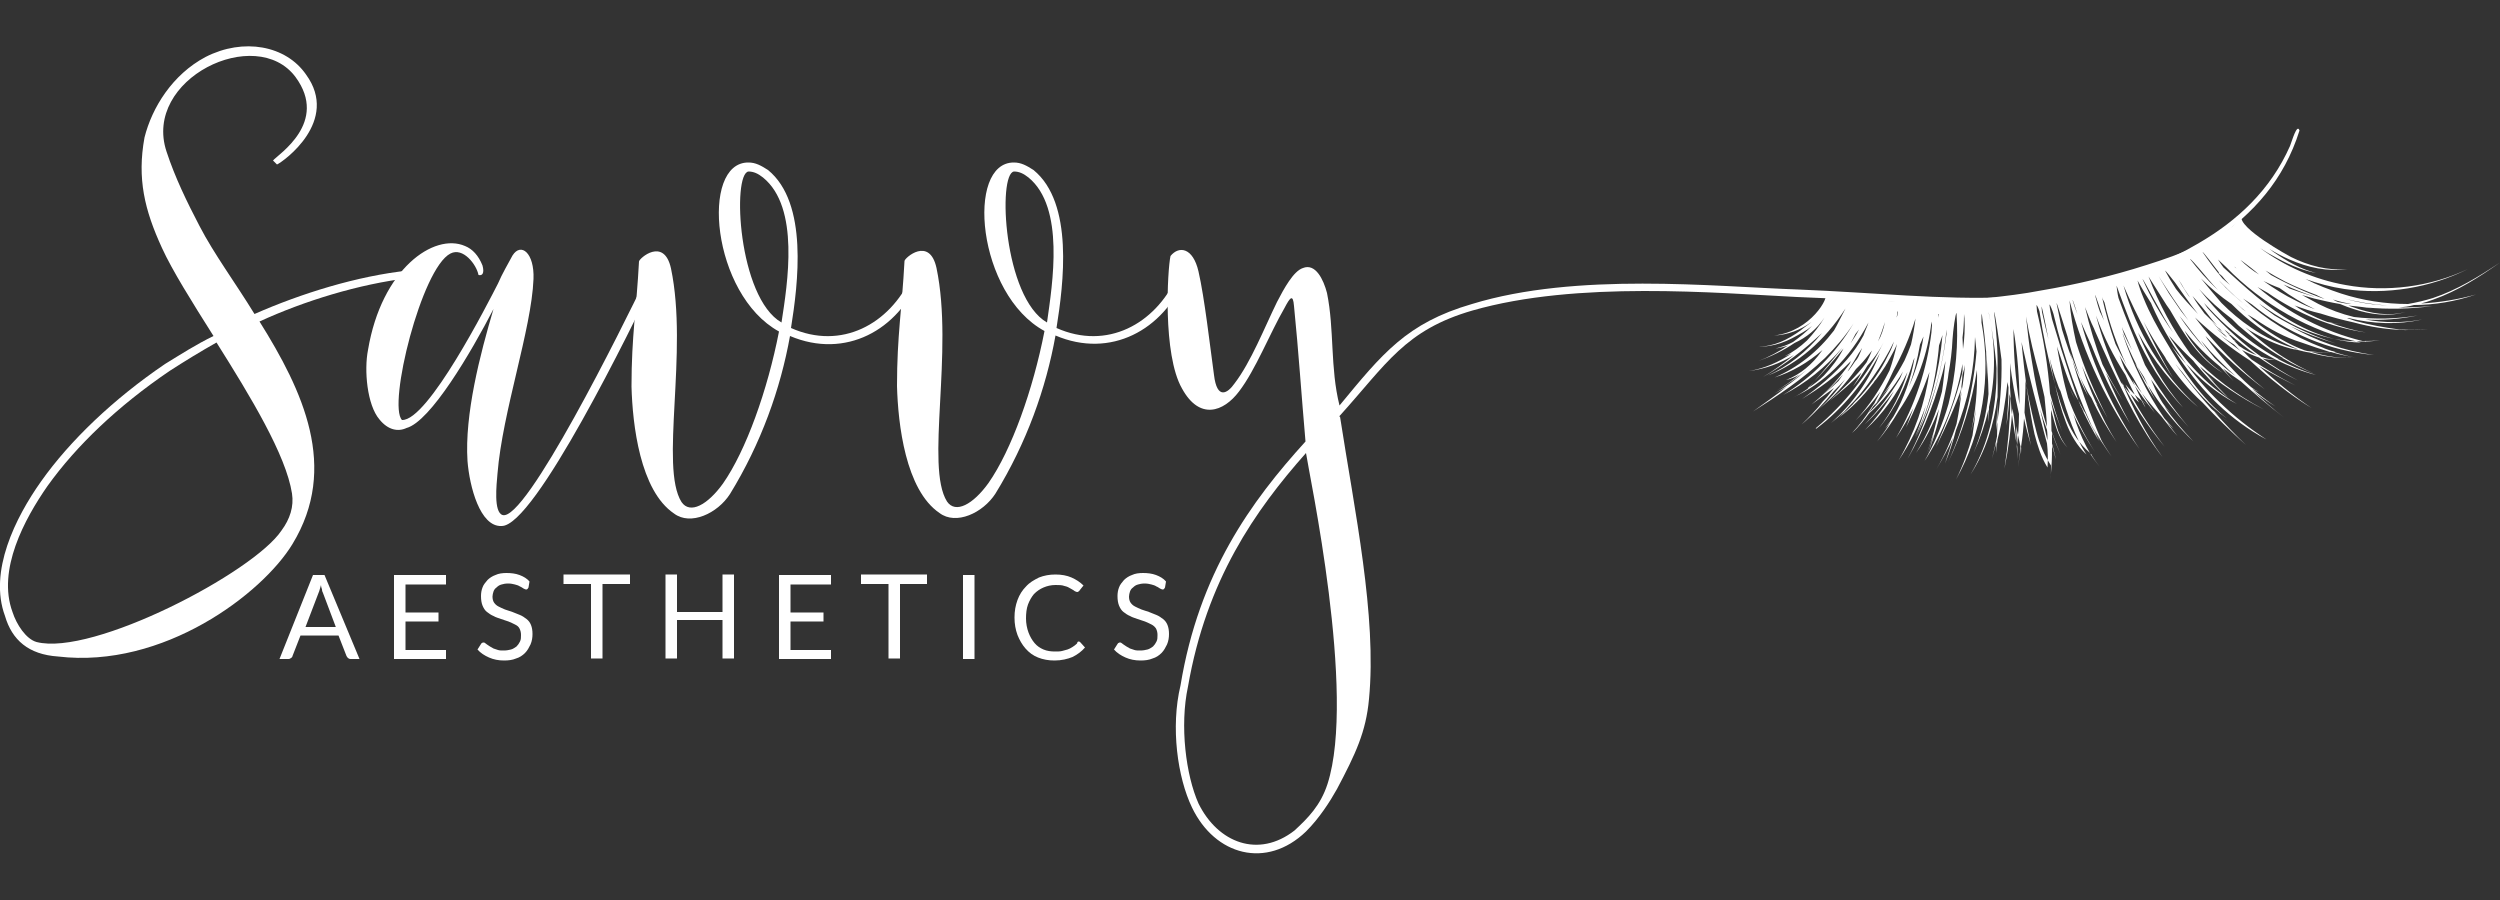
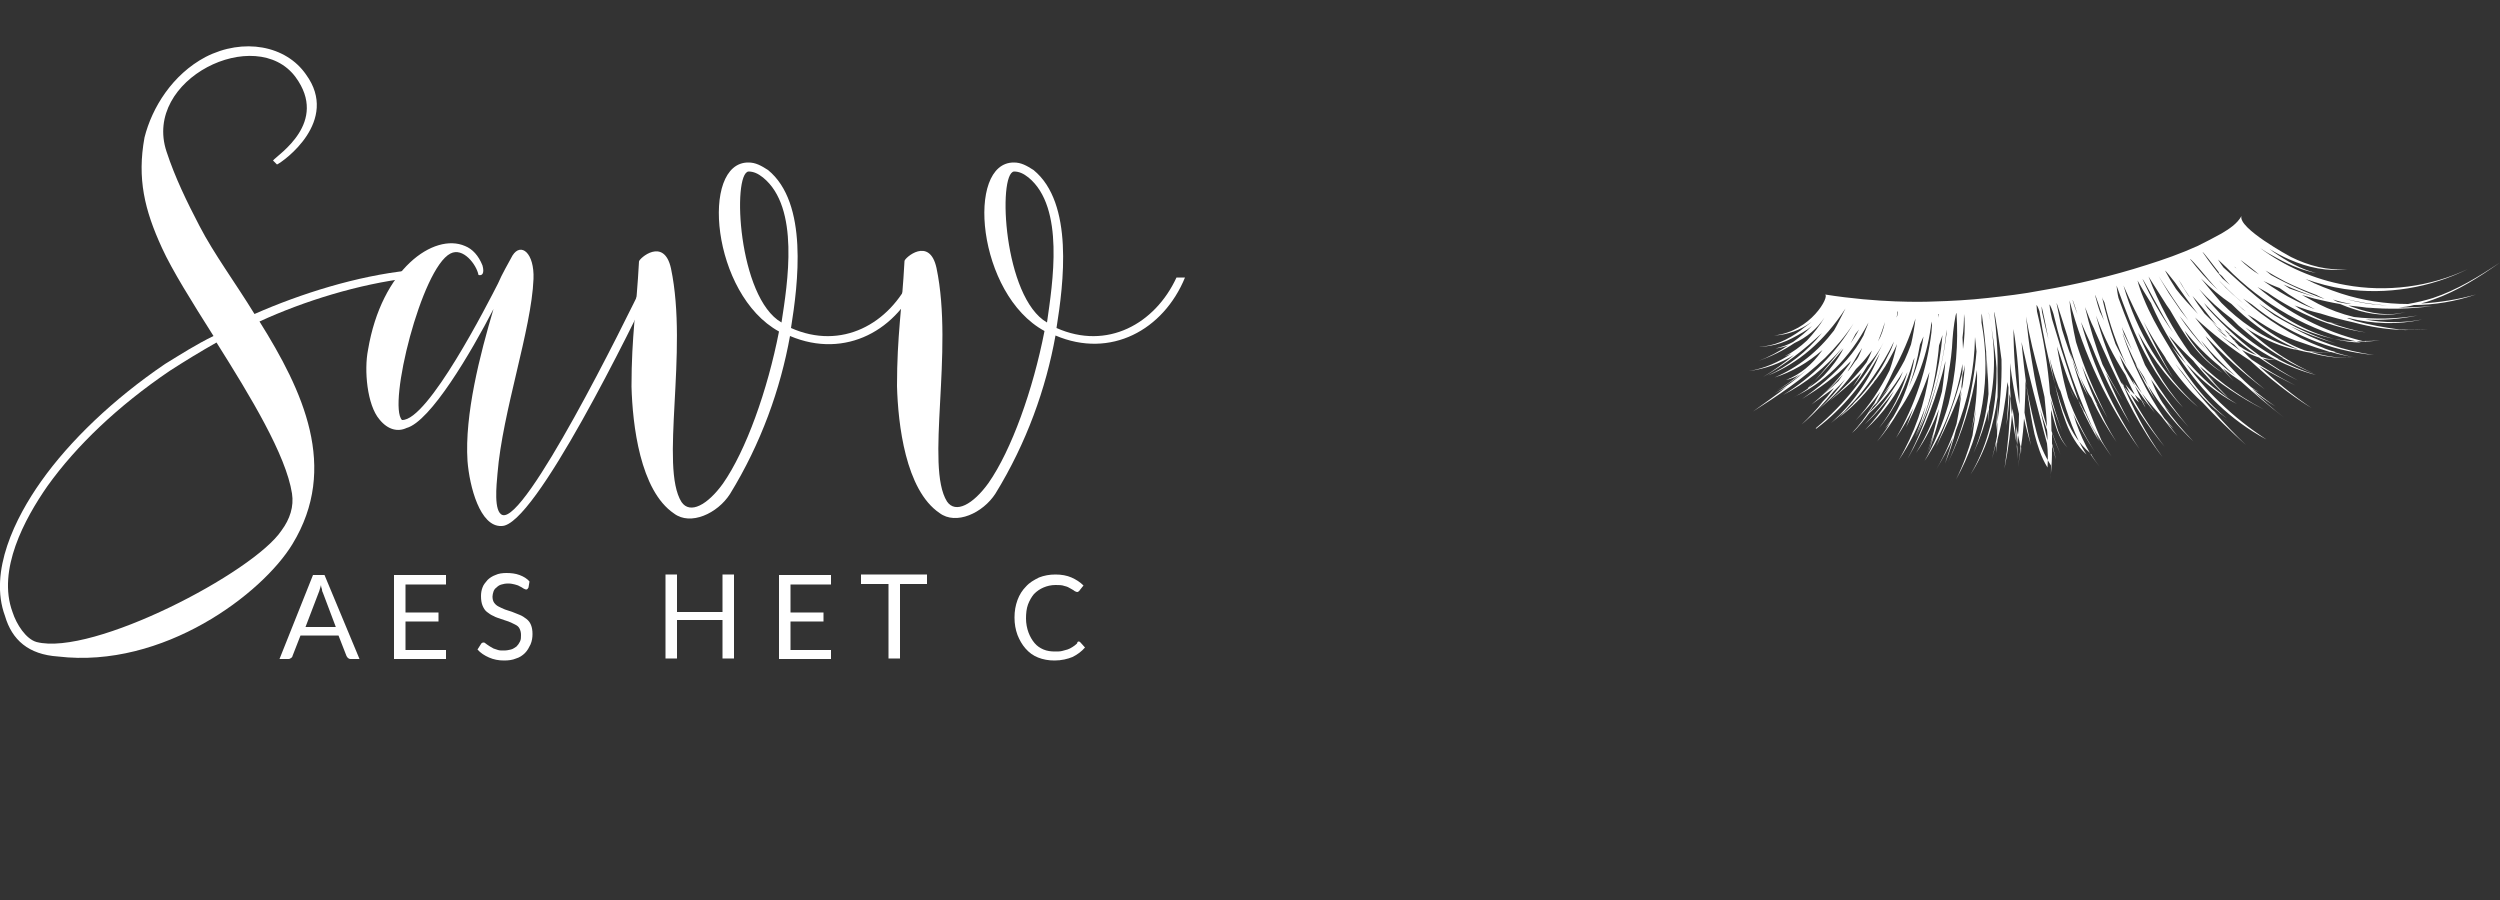
<svg xmlns="http://www.w3.org/2000/svg" version="1.1" x="0px" y="0px" viewBox="0 0 500 180" style="enable-background:new 0 0 500 180;" xml:space="preserve">
  <rect x="0" y="0" width="500" height="180" fill="#333333" stroke="none" />
  <style type="text/css">
	.st0{fill:#FFFFFF;}
</style>
  <g id="Savvy">
    <g>
      <path class="st0" d="M1,123.2c-3.3-8.9,2.1-19.7,7.2-26.9C14,88.1,22.7,79.8,33,72.8c3.1-1.9,6.2-3.9,9.7-5.6    c-4.3-6.8-8.3-13.2-10.3-17.6c-3.5-7.6-5-13.9-3.5-22.1c1.5-6,5.6-12.6,12.2-16.1c7.6-3.9,16.1-2.3,20.1,3.5    c6.8,9.3-4.5,17.4-5.8,18l-0.8-0.8c1-1.2,11.2-7.6,4.5-16.7c-7.9-10.6-30.6,0.4-25.8,14.9c1.7,5.2,4.1,10.1,6.6,14.9    c2.9,5.6,7.2,11.4,11,17.6c9.3-4.1,20.5-7.6,30.8-8.7l0.2,1.5c-10.1,1.2-21.1,4.6-30,8.7c8.7,13.9,15.9,29.2,6.6,44.5    c-6,9.9-25.8,25-46.9,22.5C5.7,130.9,2.4,128,1,123.2z M33.9,74.2c-10.3,7-18.6,14.9-24.4,23c-4.6,6.6-10.1,16.8-7,25.2    c0.8,2.5,2.7,5.4,4.8,6c11.2,2.9,43.4-13.9,49-22.3c1.7-2.3,2.5-4.8,2.1-7.4c-1.2-7.7-8.3-19.4-15.1-30.2    C40.1,70.3,37,72.2,33.9,74.2z" />
      <path class="st0" d="M106.7,55.8c-0.4,10.1-6.2,26.5-7.2,38.9c-0.2,2.3-0.8,7.7,1,8.3c4.6,1.5,24-37.6,28.7-47.4h1.9    c-4.6,9.5-24.2,49.8-30.8,49.6c-4.3,0.2-6.4-7.9-6.8-13c-0.6-9.3,2.5-21.3,5.2-30.4c-4.5,8.7-12.6,22.5-17.4,23.8    c-1.7,0.8-3.7,0.4-5.4-1.7c-2.5-2.9-3.1-9.9-2.3-13.9C76.3,53.8,86.8,46.5,93,49.2c1.5,0.6,2.7,1.9,3.5,3.9c0.4,1.5,0,2.1-0.8,1.9    c-0.4-2.1-3.1-5.6-5.6-4.3c-5.8,2.9-12.6,30.4-9.7,33.3c5.2,0.2,17.2-23.4,19.2-27.3c0.8-1.9,2.1-4.1,2.9-5.6    C104.2,48.4,106.9,50.6,106.7,55.8z" />
      <path class="st0" d="M149.7,32.5c1.4,0,2.5,0.6,3.9,1.5c8.1,6.6,6,22.8,4.6,31.6c10.1,4.5,19.7-0.8,24-10.1h1.7    C179.7,66,169.1,71.9,158,67.2c-1.9,10.6-5.8,21.5-12,31.6c-2.5,3.9-7.9,6.4-11.2,3.9c-6.8-4.6-8.3-17.8-8.5-25.4    c0-10.1,1-15.5,1.5-25c0-0.6,5-5,6.4,1.4c3.5,16.7-2.3,39.7,2.1,46.7c1.7,2.5,5.2,0.6,8.3-3.7c4.6-6.6,8.9-18.6,11.2-30.4    C142.3,58.9,140,32.4,149.7,32.5z M152.6,35.5c-1-0.8-1.9-1.2-2.9-1.2c-3.3,0.4-2.1,25.2,6.6,30.2C157.5,56.7,160,41.5,152.6,35.5    z" />
      <path class="st0" d="M202.8,32.5c1.4,0,2.5,0.6,3.9,1.5c8.1,6.6,6,22.8,4.6,31.6c10.1,4.5,19.7-0.8,24-10.1h1.7    c-4.3,10.5-14.9,16.3-25.9,11.6c-1.9,10.6-5.8,21.5-12,31.6c-2.5,3.9-7.9,6.4-11.2,3.9c-6.8-4.6-8.3-17.8-8.5-25.4    c0-10.1,1-15.5,1.5-25c0-0.6,5-5,6.4,1.4c3.5,16.7-2.3,39.7,2.1,46.7c1.7,2.5,5.2,0.6,8.3-3.7c4.6-6.6,8.9-18.6,11.2-30.4    C195.4,58.9,193.1,32.4,202.8,32.5z M205.7,35.5c-1-0.8-1.9-1.2-2.9-1.2c-3.3,0.4-2.1,25.2,6.6,30.2    C210.5,56.7,213,41.5,205.7,35.5z" />
-       <path class="st0" d="M359.6,57.9c30.4,1.2,54.2,6,80.2-9.3c7.7-4.5,14.3-10.6,18.2-19.4c0.4-1,1.4-4.6,1.9-3.1    c-3.1,9.9-9.3,16.7-17,21.9c-26.3,17.4-55.2,12.4-83.5,11.4c-16.1-0.8-44-3.3-64.9,2.7C281,66,277.3,72.8,268,83.1l-0.2,0.2h0.2    c2.9,18.8,7.4,39.9,5.8,56.5c-0.6,6.6-2.7,11-6.4,18c-1.4,2.5-3.5,5.8-6.2,8.5c-7.9,7.6-18.2,4.8-22.8-4.8    c-2.9-6-4.3-16.1-2.3-24.4c3.7-22.5,14.1-36.8,25-48.8c-0.8-9.1-1.4-18.2-2.3-27.1c-0.2-2.5-0.8-1.7-1.9,0.4    c-2.9,5-5.8,12.4-9.1,16.7c-3.1,4.1-7.9,5.8-11.4-0.6c-3.9-6.8-2.9-23.8-2.3-26.5c1.7-2.1,4.5-1.7,5.6,3.1    c1.2,5.2,2.3,14.9,3.1,20.7c0.6,5,2.7,3.7,4.1,1.7c3.3-4.3,6-11.2,8.5-16.3c1.4-2.7,3.3-6.2,5.2-6.8c2.5-1,4.1,2.3,4.8,5    c1.5,7.4,0.6,14.9,2.5,22.5c8.5-10.3,13.4-16.5,26.5-20.3C315.3,54.4,342.7,57.3,359.6,57.9z M237.6,137.3    c-1.7,7.9-0.4,17.8,2.1,23.4c3.9,7.9,12,11,19.2,5.4c2.7-2.5,5.2-5,6.6-9.3c5.8-18-3.7-62-4.3-66.2    C251,102.1,241.3,116,237.6,137.3z" />
    </g>
  </g>
  <g id="Layer_4">
    <path class="st0" d="M495.2,58.9c-3.6,1-7.3,1.6-11,1.8c0.8-0.2,1.7-0.5,2.5-0.8c4.8-1.7,9.2-4.5,13.3-7.4   c-4.2,2.8-8.6,5.5-13.4,7.1c-1.6,0.5-3.3,0.9-5,1.2c-4.5,0-9.1-0.7-13.4-2.1c-2.4-0.8-4.8-1.7-7.1-2.9c2.5,0.9,5.1,1.6,7.8,2   c8.4,1.2,17.1-0.2,24.7-4c-7.6,3.6-16.3,4.7-24.5,3.2c-6.2-1.1-12.1-3.7-17.1-7.4c0.8,0.5,1.5,1,2.3,1.4c2.8,1.6,5.7,3,8.9,3.6   c-3.1-0.8-5.9-2.4-8.5-4.2c-0.3-0.2-0.5-0.4-0.8-0.6c1.3,0.8,2.6,1.5,4,2.1c3.6,1.6,7.7,2.5,11.6,1.9c-3.9,0.4-7.9-0.7-11.3-2.4   c-0.2-0.1-10.7-5.8-9.9-8.2c-0.9,1.6-2.5,2.6-4,3.5c-1.6,0.9-3.2,1.7-4.8,2.5c-3.3,1.5-6.7,2.7-10.2,3.8c-6.9,2.2-14,3.9-21.1,5.1   c-3.6,0.7-7.1,1.1-10.7,1.5c-3.6,0.4-7.2,0.6-10.8,0.7c-2.2,0.1-11,0.3-21.7-1.4c1,0.3-2.8,7.4-10.2,8.2c2.7-0.1,5.3-1.1,7.5-2.7   c-0.7,0.6-1.5,1.1-2.2,1.7c-2.5,1.8-5.4,3.3-8.6,3.2c1.6,0.1,3.2-0.2,4.7-0.7c1.5-0.5,2.9-1.3,4.3-2.1c0.7-0.4,1.3-0.8,1.9-1.3   c-1.2,1.2-2.4,2.2-3.8,3.2c-1.1,0.6-2.3,1-3.5,1.3c0.8-0.1,1.7-0.3,2.5-0.6c-1.8,1.2-3.8,2.3-5.9,3.1c2.5-0.9,5-2.1,7.2-3.6   c2.4-1.1,4.5-2.8,6-5.1c-1,1.7-2.2,3.2-3.5,4.6c-1.4,1.3-2.8,2.3-4.5,3.2c0.5-0.2,0.9-0.4,1.4-0.6c-2.5,1.7-5.4,3-8.5,3.5   c3.2-0.4,6.2-1.5,9-3.2c-2,1.6-4,3.1-6.2,4.4c4.3-2.4,8.2-5.4,11.8-8.8c-3.1,3.8-6.7,6.6-10.8,8.5c6-2.4,11.2-6.8,15.5-13.4   c-0.9,1.7-1.6,3.2-2.3,4.4c-3.2,4.2-7.2,7.4-11.9,9.4c3.5-1.1,6.7-3,9.6-5.5c-0.1,0.1-0.2,0.3-0.3,0.4c-1.7,2.4-4.1,4.5-7,5.6   c1-0.2,1.9-0.6,2.7-1.1c-1.4,1.2-2.9,2.2-4.5,3.2c2.1-1.2,4.1-2.6,5.9-4.1c-2,1.8-4.1,3.4-6.4,4.7c0.9-0.5,1.8-0.9,2.6-1.5   c-2.2,1.8-4.6,3.4-6.9,5.1c5-3.2,10-6.5,14.4-10.7c2.1-2.1,4.1-4.4,5.7-6.9c-3.5,5.9-8.3,10.8-14.1,14.3c4.5-2.3,8.5-5.5,11.9-9.5   c-2.2,2.8-4.5,5.5-6.9,8.2c-1,0.7-1.9,1.3-3,1.8c6.1-2.8,11.2-7.6,15.1-15c-0.3,0.9-0.7,1.7-1,2.6c-0.9,1.7-2,3.3-3.3,4.8   c-2.6,3-5.7,5.6-9,7.9c3.4-2.1,6.7-4.4,9.6-7.4c0.1-0.1,0.1-0.1,0.2-0.2c-0.1,0.2-0.2,0.4-0.3,0.6c-1.9,2.6-4,5-6.4,7.1   c1.8-1.5,3.5-3.2,5.1-5c-0.3,0.4-0.6,0.9-0.9,1.3c-1.7,1.6-3.6,3.2-5.4,4.7c1.5-1.1,3-2.2,4.5-3.3c-0.5,0.6-0.9,1.2-1.4,1.8   c-0.6,0.6-1.2,1.3-1.8,1.9c0.3-0.3,0.7-0.7,1-1c-1.3,1.6-2.8,3.2-4.3,4.6c2.4-2,4.5-4.3,6.5-6.7c0.7-0.7,1.5-1.5,2.2-2.3   c-1.5,2.1-3.2,4.1-5.2,5.9c2.8-2.3,5.3-5,7.4-8c0.2-0.2,0.5-0.5,0.7-0.7c0.9-0.9,1.7-2,2.5-3c-0.3,0.8-0.7,1.6-1.1,2.4   c-2.1,2.8-4.7,5.3-7.4,7.7c2.2-1.8,4.4-3.6,6.4-5.7c-0.5,1-1.1,1.9-1.7,2.8c1.1-1.3,2-2.7,2.9-4.2c0.4-0.4,0.7-0.8,1.1-1.3   c0.8-1,1.5-2.1,2.1-3.3c-3.2,6.5-7.7,12.2-13.5,17.1c-0.1,0.1,0,0.2,0.1,0.1c5.4-4.1,9.6-9.3,12.7-15.1c-2.1,5.4-5.5,10.2-9.8,14   c0.9-0.7,1.7-1.4,2.5-2.2c-0.2,0.2-0.4,0.5-0.6,0.7c0.5-0.5,1-1,1.5-1.6c1.8-1.8,3.5-3.9,5-6.1c1.6-2.3,3-4.6,4.2-7.1   c-0.3,1-0.7,1.9-1.2,2.8c-1.4,2.9-3.2,5.5-5.4,8c-0.5,0.6-1.1,1.1-1.6,1.7c0.3-0.2,0.5-0.5,0.7-0.7c-1.1,1.2-2.3,2.3-3.5,3.4   c2.5-1.9,4.8-4.2,6.7-6.7c0.1-0.1,0.2-0.2,0.3-0.4c0.1-0.2,0.3-0.4,0.4-0.5c0.7-0.9,1.3-1.8,1.9-2.7c0.1-0.2,0.2-0.4,0.3-0.5   c0.2-0.4,0.4-0.7,0.6-1.1c0.5-0.9,1-1.8,1.4-2.8c-0.4,1.8-0.9,3.6-1.5,5.3c-1.9,3.8-4.1,7.1-6.8,10c1.8-1.8,3.5-3.7,5-5.8   c-0.3,0.6-0.7,1.3-1,1.9c-0.1,0.2-0.2,0.5-0.4,0.7c-0.1,0.2-0.3,0.4-0.4,0.6c-1.1,1.8-2.4,3.5-3.9,5.1c0.7-0.6,1.3-1.3,1.9-2   c0,0,0,0,0,0c0,0,0,0,0,0c0.5-0.6,1-1.2,1.5-1.9c2.7-2.4,5-5.3,6.8-8.4c-0.2,0.5-0.4,0.9-0.6,1.4c-2,3.3-4.4,6.5-7.1,9.2   c2.2-2,4.1-4.3,5.9-6.7c-1.6,2.8-3.5,5.4-5.8,7.8c3.6-3.2,6.4-7.2,8.5-11.6c-1.2,4-3.1,7.9-5.7,11.2c3.3-3.9,5.5-8.7,6.9-13.6   c0.1-0.1,0.1-0.3,0.2-0.4c-0.7,4.1-2.1,8.1-4.2,11.7c-0.5,0.8-1.1,1.6-1.7,2.4c0.4-0.4,0.7-0.8,1.1-1.3c-0.8,1.4-1.7,2.7-2.7,3.9   c1.7-1.9,3.1-4,4.4-6.2c3.6-5.3,5.8-11.4,6.5-17.8c0,0.2,0.1,0.5,0.1,0.7c0,0.4-0.1,0.9-0.1,1.3l0,0c0,0,0,0.1,0,0.1   c-0.9,7.4-3.3,14.7-7.1,21.2c1.3-1.9,2.4-3.9,3.5-6c-0.5,1.3-1,2.6-1.5,3.9c1.8-3.6,3.3-7.3,4.7-11.1c-0.9,6.2-3,12.3-6.2,17.7   c2.3-3.4,4.2-7.2,5.5-11.1c-0.6,2.2-1.3,4.3-2.2,6.4c2.2-4.4,3.6-9.2,4.3-14.1c0.2-1.4,0.4-2.8,0.5-4.2c0.2-0.7,0.5-1.4,0.7-2.1   c-0.6,7.1-2.4,14.1-5.4,20.6c3.4-6.7,5.5-14.1,6.2-21.7c0,0.3,0,0.6,0,0.9c-1.1,8.7-3.7,17.2-7.8,25c3.5-6.1,6-12.8,7.6-19.6   c-0.2,2.1-0.4,4.1-0.7,6.1c-1.1,4.3-2.8,8.5-5.2,12.3c1.9-2.7,3.4-5.7,4.6-8.8c-0.6,3.1-1.4,6.1-2.5,9c0.5-1.4,1-2.7,1.5-4.1   c-0.4,1.4-0.8,2.9-1.3,4.3c1.6-4.3,2.8-8.7,3.7-13.3c0.2-1,0.4-2,0.5-3c0.4-2.2,0.7-4.5,0.8-6.8c0.1-1.8,0.6-5.3,0.8-5.3   c0.4,6.1-0.1,12.2-1.6,18.2c-1.2,4.1-2.8,7.9-4.8,11.4c3.7-5.6,6.3-12.1,7.6-19.4c0,0.5,0,0.9,0,1.4c0,0.2-0.1,0.4-0.1,0.6   c-1.2,5-3.1,9.8-5.2,14.6c1.9-3.9,3.8-7.9,5.2-12.1c-0.2,2.5-0.6,5-1.1,7.5c-1,3.1-2.3,6.1-4,9c1.2-2,2.3-4,3.3-6.2   c-0.5,1.7-1,3.4-1.6,5.1c0.9-2.2,1.6-4.4,2.2-6.7c2.4-5.9,3.7-12.2,3.8-18.6c0.1,1,0.2,1.9,0.3,2.9c-0.6,7.6-2.5,15.2-5.7,22.2   c2.8-5.8,4.8-12.1,5.8-18.5c0.1,4.2-0.3,8.3-1.2,12.4c0.4-1.6,0.8-3.2,1-4.9c-0.2,1.9-0.4,3.7-0.7,5.6c-0.8,3-1.9,6-3.3,8.8   c5.3-9.4,7.1-20.7,5.1-31.4c0-0.6,0-1.2,0-1.8c0,0.1,0.1,0.3,0.1,0.4c0.7,5.2,1.2,10.4,1.3,15.7c-0.4,4-1.4,8-3,11.8   c1.3-2.8,2.3-5.7,3-8.7c0,0.8,0,1.7,0,2.5c0.1-1,0.1-2,0.1-3c1.4-6.2,1.3-12.7-0.1-19c0.1,0,1.4,7.4,1.6,11.2c0,1.4,0,2.7-0.1,4.1   c-0.4,6-2,12-5.1,17.2c3-4.6,4.7-10,5.4-15.5c0,2.6,0,5.3-0.1,7.9c-0.3,1.5-0.6,2.9-1,4.4c0.3-1.1,0.6-2.2,0.9-3.3   c0,0.7-0.1,1.5-0.1,2.2c0.1-0.9,0.2-1.8,0.3-2.7c1-3.8,1.6-7.6,2-11.5c0.1,0.4,0.1,0.7,0.2,1.1c0,2.5-0.2,5.1-0.4,7.6   c0.3-2.1,0.5-4.2,0.6-6.3c0.1,0.3,0.1,0.6,0.2,0.9c-0.1,4.7-0.5,9.3-1.2,14c0.8-4,1.3-8,1.6-12c0.1,0.6,0.2,1.2,0.3,1.8l0.8,8.4   l-0.4-6.7c0.3,1.4,0.6,2.7,0.9,4.1c-0.1,1.4-0.3,2.8-0.5,4.1c0.2-1.2,0.4-2.5,0.6-3.8c0.1,0.3,0.1,0.7,0.2,1   c-0.1-0.4-0.1-0.8-0.2-1.2c0.3-1.9,0.5-3.8,0.6-5.7c0.4,1.8,0.9,3.6,1.4,5.4c-0.5-2.2-0.9-4.4-1.3-6.6c0.1-2.1,0.2-4.2,0.2-6.4   c0.1,0.7,0.3,1.4,0.4,2.2c0.5,2.7,1.1,5.4,1.8,8.1c0.6,2.4,1.6,4.7,2.9,6.7c0,0.9,0,1.9-0.1,2.8c0.1-0.9,0.1-1.8,0.2-2.7   c0.2,0.2,0.3,0.5,0.5,0.7c-0.2-0.2-0.3-0.5-0.5-0.7c0.1-1.4,0.1-2.7,0.1-4.1c0.3,0.9,0.5,1.9,0.8,2.8c-0.3-1.1-0.5-2.2-0.8-3.2   c0-0.7,0-1.4,0-2.1c0.5,1.4,1.1,2.9,1.7,4.3c-0.6-1.5-1.2-3.1-1.8-4.7c0-1.4-0.1-2.8-0.1-4.2c0,0.1,0.1,0.2,0.1,0.3   c0.7,2.5,1.3,5.3,3.2,7.2c-1.8-2-2.3-4.7-2.9-7.3c-0.2-0.8-0.3-1.6-0.5-2.4c0.7,2.2,1.5,4.4,2.3,6.5c-0.9-2.5-1.7-5.1-2.4-7.6   c-0.4-5.5-1.3-11-2.6-16.4c0-0.4-0.1-0.9-0.1-1.3c0.1,0,0.5,0.9,0.6,1.3c0.7,4.7,1.7,9.3,2.9,13.8c0.7,2.7,1.5,5.4,2.6,8   c1,2.4,2.5,4.7,4.5,6.4c0.6,1,1.3,1.9,2,2.8c-0.6-0.8-1.2-1.6-1.7-2.5c0.1,0,0.1,0.1,0.1,0.1c-0.1,0-0.1-0.1-0.2-0.1   c-1.2-2-2.1-4.1-2.9-6.3c-0.2-0.7-0.4-1.4-0.7-2c1.3,2.7,2.8,5.4,4.5,7.9c-2.2-3.4-4-7.1-5.4-10.9c-0.4-1.5-0.8-3-1.1-4.5   c-0.4-1.9-0.8-3.8-1.1-5.7c0.4,1.3,0.9,2.6,1.3,3.9l0.4,1.2c0.7,2,1.5,4.1,2.7,5.9c0.4,0.8,0.8,1.6,1.3,2.4c1,2.3,2.2,4.5,3.6,6.5   c-0.9-1.3-1.7-2.8-2.4-4.2c1.2,2.2,2.6,4.3,4,6.3c-0.7-1.1-1.4-2.1-2-3.2c-2.5-5.7-4.6-11.7-6.3-17.7c0.4,1,0.8,2.1,1.2,3.1   c0.9,2.1,1.8,4.2,3.1,6.1c1.4,3.1,3.1,6,5,8.8c-1.6-2.5-2.9-5.1-4.1-7.8c0.2,0.2,0.3,0.4,0.5,0.6c-0.2-0.2-0.3-0.5-0.5-0.7   c-1.1-2.4-2-4.8-2.8-7.3c1.5,3.6,3.2,7,5.1,10.4c-2.5-4.9-4.7-10-6.3-15.2c-0.6-2.7-1.1-5.5-1.3-8.3c2.8,10.7,7.6,20.8,14,29.7   c-5.2-7.8-9.2-16.4-11.7-25.4c0.7,1.6,1.4,3.2,2.1,4.7c2.1,5.4,4.7,10.7,7.7,15.6c-1.8-3.3-3.4-6.6-4.8-10.1   c1.1,1.8,2.1,3.6,3.3,5.4c-1.4-2.3-2.8-4.7-4-7.1c-1.4-3.7-2.6-7.6-3.5-11.5c0.6,1.5,1.1,2.9,1.8,4.3c0.1,0.2,0.1,0.3,0.2,0.5   c1,2.3,2,4.5,3,6.7c3,6.4,6.1,12.9,10.5,18.5c-3.4-4.6-5.9-9.8-8.2-15.1c2.4,4.6,5.3,9,8.6,13c-3-3.9-5.6-8-7.8-12.4   c1,1.2,2,2.3,3.2,3.2c0.3,0.5,0.5,1,0.8,1.4c-0.2-0.4-0.4-0.9-0.7-1.4c0.3,0.3,0.7,0.6,1,0.8c-0.4-0.3-0.7-0.6-1.1-0.9   c-0.6-1.3-1.3-2.7-1.8-4c1.7,2.6,3.7,5,5.8,7.3c1,1.3,2.1,2.7,3.2,3.9c-0.8-1-1.5-1.9-2.2-2.9c0.5,0.5,0.9,1,1.4,1.4   c-0.6-0.7-1.2-1.3-1.8-2c-3.6-5.2-6.4-11-8.4-17c0.1,0.2,0.2,0.3,0.2,0.4c3,8,7.8,15.3,14,21.2c-2.1-2.2-4.1-4.5-5.8-7   c0.5,0.6,1.1,1.2,1.7,1.7c-2.2-1.9-3.3-4.5-4.4-7.1c2.3,3.3,4.8,6.5,7.5,9.5c-3.3-3.9-6.2-8.1-8.7-12.4c-1-2.5-2-4.9-3-7.4   c-0.8-2-1.6-4-2.3-6c-0.2-0.8-0.3-1.7-0.4-2.5c0,0,2.3,6.4,3.7,9.5c2.4,5.4,5.5,10.6,9.6,14.9c-3.9-4.4-6.8-9.6-9-15   c3.1,5.7,7.1,10.8,12,14.9c-7.2-6.5-12.3-15.1-14.9-24.3c2.8,6.4,6.1,12.6,9.9,18.5c-2.2-3.7-4.1-7.4-5.9-11.3   c1.2,2.3,2.6,4.6,4.1,6.8c0.1,0.2,0.3,0.4,0.4,0.7c2.1,3.2,4.5,6.2,7.3,8.7c2.8,3,5.7,5.8,8.7,8.5c-2.2-2.1-4.3-4.3-6.3-6.6   c0.9,0.7,1.9,1.4,2.9,2.1c-1.2-0.8-2.4-1.7-3.5-2.7c-2.5-2.8-4.8-5.7-7-8.7c-0.2-0.3-0.4-0.6-0.6-0.8c0.6,0.8,1.2,1.5,1.8,2.2   c2.6,3.5,5.4,6.7,8.9,9.2c-5.2-4.1-8.9-9.8-12.2-15.4c-1.7-2.8-3.3-5.7-4.5-8.7c-0.5-1.2-0.9-2.3-1.2-3.5c0.8,1.4,1.6,2.8,2.5,4.2   c0.1,0.1,0.1,0.2,0.2,0.3c0.1,0.2,0.2,0.5,0.3,0.7c1.6,3.6,3.6,7.1,5.9,10.3c4.5,6.5,10.3,12,16.9,16.3C446,84,440.4,78.3,436,71.8   c-0.6-0.9-1.1-1.7-1.7-2.6c3.5,4.7,7.9,8.9,13.1,11.6c-5.4-3.2-9.8-7.8-13.2-13c-0.2-0.3-0.3-0.6-0.5-0.8c1.5,1.7,3.1,3.4,4.7,4.9   c0.2,0.2,0.4,0.4,0.6,0.7c2.1,2.5,4.3,4.9,6.7,7c-1.5-1.5-2.9-3-4.3-4.6c0.5,0.5,1,1,1.6,1.5c-0.8-0.8-1.6-1.6-2.4-2.4   c-0.2-0.3-0.4-0.5-0.6-0.8c3.9,3.4,8.2,6.3,12.8,8.6c-5.5-2.9-10.4-6.6-14.7-11.1c-3.5-4.8-6.3-10-8.4-15.5c0,0,2.9,4.6,3.6,5.7   L434,62c1.4,2.4,2.8,4.8,4.5,7c1.7,2.2,3.7,4.2,6.1,5.6c-2.3-1.5-4.3-3.5-5.9-5.7c-0.7-0.9-1.3-1.8-1.8-2.8   c2.1,2.7,4.5,5.1,7.1,7.2c0.9,1,1.8,1.9,2.7,2.9c-0.7-0.8-1.4-1.6-2.1-2.5c1.2,0.9,2.4,1.8,3.6,2.6c2.8,2.5,5.6,4.9,8.6,7.2   c-2.2-1.7-4.3-3.6-6.4-5.5c1.5,1.2,3.1,2.3,4.7,3.3c-1.6-1.1-3.2-2.3-4.7-3.6c0.4,0.2,0.8,0.5,1.3,0.7c-0.5-0.3-1-0.6-1.5-1   c-3.3-2.9-6.2-6.2-8.8-9.7c-0.1-0.2-0.2-0.3-0.3-0.5c3.6,3.9,7.6,7.5,11.9,10.7c-5.3-4.2-10-9.1-14-14.4c3.4,3.2,7.1,6.1,11,8.6   c3.8,3.5,7.9,6.8,12.3,9.5c-3.7-2.5-7.2-5.4-10.5-8.4c2.4,1.4,4.8,2.7,7.3,3.9c-3-1.5-6-3.3-8.8-5.2c-0.7-0.6-1.3-1.3-1.9-1.9   c1.1,0.6,2.2,1.1,3.4,1.5c2.5,1.7,5.1,3.3,7.8,4.6c-2.5-1.3-4.8-2.8-7.1-4.4c0.8,0.2,1.7,0.3,2.6,0.2c2.6,1.3,5.3,2.4,8.1,3.1   c-2.6-0.8-5.2-1.9-7.6-3.2c0.3,0,0.6-0.1,0.9-0.2c2,1.2,4.1,2.2,6.3,3.1c-2.1-0.9-4.1-2-6-3.2c0,0,0.1,0,0.1,0c0,0-0.1,0-0.1,0   c-2.7-1.7-5.3-3.8-7.7-6c0.1,0.1,0.2,0.1,0.3,0.2c0.1,0.1,0.3,0.2,0.4,0.3c2.6,1.6,5.3,2.9,8.3,3.7c0.4,0.1,0.7,0.2,1.1,0.2   c0.9,0.2,1.8,0.5,2.7,0.6c3.1,0.9,6.4,1.3,9.6,1c-3.1,0.3-6.3-0.2-9.2-1.1c1.3,0.1,2.6,0.1,3.9,0c1.6,0.5,3.2,0.8,4.8,1.1   c-1.5-0.3-3-0.7-4.5-1.2c0.2,0,0.4,0,0.6-0.1c-0.2,0-0.5,0-0.7,0c-0.6-0.2-1.3-0.4-1.9-0.7c-5.9-2.2-11.3-5.6-15.9-9.8   c0.6,0.4,1.2,0.8,1.8,1.2c6.9,5.7,15.5,9.3,24.4,10.1c-5.9-0.8-11.6-2.8-16.6-5.7c2.9,1.4,5.9,2.5,9,3.4c-4.3-1.4-8.5-3.3-12.3-5.6   c-1.1-0.8-2.1-1.5-3.1-2.4c2.1,1.5,4.3,2.9,6.6,4.1c2.7,1.4,5.6,2.4,8.5,3c2,0.4,4,0.5,6,0.5c0.1,0,0.2,0,0.3,0.1   c-0.1,0-0.2,0-0.2-0.1c1,0,2-0.1,3-0.3c-1.2,0.2-2.3,0.2-3.5,0.2c-7.8-1.9-15-5.7-21-10.8c0.7,0.4,1.4,0.8,2.1,1.2   c5.9,4.1,12.6,6.9,19.6,7.9c-2.4-0.4-4.8-1.1-7-1.9c0.7,0.1,1.5,0.2,2.3,0.2c-1,0-2-0.2-3-0.4c-1.4-0.5-2.7-1.1-4.1-1.8   c-0.5-0.3-0.9-0.5-1.4-0.8c-0.4-0.2-0.7-0.5-1.1-0.7c1.7,0.6,3.4,1.2,5.2,1.6c2.2,0.7,4.4,1.3,6.7,1.8c3.3,0.9,6.6,1.4,10,1.5   c0.3,0,0.6,0.1,0.8,0.1c-0.2,0-0.4-0.1-0.6-0.1c1.5,0,3.1,0,4.6-0.2c-1.9,0.2-3.8,0.2-5.7,0.1c-3-0.4-5.9-0.9-8.8-1.7   c-0.6-0.2-1.1-0.4-1.7-0.6c0.1,0,0.2,0,0.3,0c4.8,1.2,9.9,1.4,14.7,0.3c-3.7,0.7-7.6,0.7-11.3,0c3.5,0.2,7-0.1,10.4-0.8   c-4.2,0.7-8.5,0.8-12.7,0.3c-2.5-0.6-4.9-1.5-7.1-2.6c-1.1-0.6-2.2-1.2-3.3-1.8c0.8,0.2,1.6,0.5,2.4,0.7c1.7,0.4,3.4,0.8,5.2,1.1   c0.9,0.4,1.8,0.7,2.7,1c3.3,1.1,7,1.6,10.4,0.6c-3.4,0.9-7,0.3-10.3-0.9c-0.4-0.1-0.8-0.3-1.1-0.4c0.9,0.1,1.8,0.2,2.7,0.3   c0.7,0.1,1.5,0.2,2.2,0.3c-0.4-0.1-0.8-0.1-1.3-0.2c4.4,0.4,8.8,0.3,13.2-0.3c-2.3,0.2-4.5,0.3-6.8,0.3c1.1-0.1,2.1-0.2,3.1-0.5   C486.8,61,491.1,60.3,495.2,58.9z M364.8,75.1c-1,1-2.1,1.8-3.3,2.6c2.5-2.6,4.9-5.2,7.2-8C367.7,71.7,366.3,73.5,364.8,75.1z    M370.1,68.7c0.3-0.6,0.7-1.3,1-1.9c0.2-0.3,0.5-0.6,0.7-0.9C371.3,66.9,370.7,67.8,370.1,68.7z M371.7,71.3   c-0.2,0.4-0.4,0.7-0.7,1c-0.4,0.6-0.8,1.2-1.2,1.7c-0.1,0.1-0.2,0.2-0.3,0.3c0.8-1.2,1.5-2.4,2.2-3.6c0.2-0.3,0.5-0.7,0.7-1.1   C372.2,70.3,371.9,70.8,371.7,71.3z M375.6,68.3c0.5-1.3,1-2.6,1.4-3.9C376.7,65.8,376.3,67.1,375.6,68.3z M379.3,63.5   c0.1-0.4,0.2-0.8,0.2-1.2c0,0,0.1,0,0.1,0C379.6,62.7,379.5,63.1,379.3,63.5z M373.7,82.6c0.3-0.4,0.6-0.8,0.9-1.3   c1.2-1.3,2.4-2.8,3.5-4.2C376.9,79.1,375.4,81,373.7,82.6z M382.2,68.9c-0.4,1.1-0.8,2.1-1.3,3.2c-1.7,3.2-3.7,6.2-6,9   c1.5-2.2,2.7-4.6,3.8-7c1.7-3.1,3.2-6.5,4.4-10.4C382.9,65.4,382.6,67.2,382.2,68.9z M381.7,77.5c1.1-2.8,1.8-5.7,2.3-8.6   c0.2-0.5,0.5-1.1,0.7-1.6C384.2,70.7,383.2,74.2,381.7,77.5z M387.6,63.6c0-0.3,0-0.5,0.1-0.8c0,0,0.1,0,0.1,0   C387.7,63.1,387.6,63.3,387.6,63.6z M392.8,62.8C392.8,62.8,392.8,62.8,392.8,62.8c0,0.3,0.1,0.6,0.1,0.9c0.1,2,0,4-0.3,6.1   c0-0.8-0.1-1.5-0.1-2.3C392.7,66,392.8,64.4,392.8,62.8z M391.8,80.7c0.3-1.9,0.6-3.9,0.7-5.8c0.2-0.6,0.4-1.3,0.5-1.9   C392.8,75.6,392.4,78.2,391.8,80.7z M397.4,76c0-2-0.1-4-0.2-6C397.4,72,397.5,74,397.4,76z M399.2,86.1c0.3-4,0.4-7.9,0.3-11.9   c0.1-3.9-0.2-7.9-0.7-11.8c0.2,0,1.1,6.3,1.5,9.5C400.4,76.7,400,81.4,399.2,86.1z M403.4,89.3c-0.4-2.3-0.8-4.7-1.1-7.1l-0.3-4.8   c0-1.6,0.1-3.2,0-4.8c0.4,3.4,1,6.8,1.8,10.2C403.8,85.1,403.6,87.2,403.4,89.3z M402.7,65.8c0.8,5,1.2,10,1.2,15.1   C403.1,75.9,402.7,70.8,402.7,65.8z M409.5,93.5c-1.3-2.1-2-4.4-2.6-6.7c-0.6-2.7-1-5.4-1.4-8.2c-0.5-3.4-0.9-6.8-1.2-10.2   c1.5,6.8,3.3,13.6,5.1,20.3C409.6,90.3,409.6,91.9,409.5,93.5z M409.5,88.1c-0.5-2.1-1-4.2-1.5-6.3c0.4,1.4,0.9,2.8,1.4,4.2   C409.5,86.7,409.5,87.4,409.5,88.1z M408,75.4c0.3,1.3,0.6,2.7,0.9,4c0.2,2,0.4,4,0.5,6c-1.4-4.4-2.4-9-3.1-13.6   c-0.5-2.8-0.8-5.7-1.1-8.5C405.9,67.4,406.9,71.4,408,75.4z M408.4,62.4c0-0.4-0.1-0.7-0.1-1.1c0.1,0,1,4.4,1.4,6.6   C409.2,66,408.8,64.2,408.4,62.4z M411.4,76.5c0.2,0.6,0.4,1.2,0.7,1.7c0.7,2.3,1.4,4.6,2.3,6.9c0.8,2,1.7,4,2.9,5.8   c-1.9-1.7-3.2-4-4.1-6.4c-1-2.6-1.7-5.3-2.3-8.1c-0.4-1.6-0.7-3.3-1-4.9C410.3,73.2,410.8,74.9,411.4,76.5z M413.9,77.5   c0.4,0.8,0.7,1.6,1.1,2.4C414.6,79.1,414.2,78.3,413.9,77.5z M419.8,88.2c-1.2-2-2.3-4.1-3.3-6.2c0.1,0.1,0.2,0.3,0.4,0.4   c-0.1-0.1-0.3-0.3-0.4-0.5c-0.1-0.3-0.3-0.5-0.4-0.8c-0.2-0.4-0.3-0.8-0.5-1.2c-1.2-3.4-2.3-6.8-3.4-10.2c-0.6-2-1.2-4-1.8-5.9   c-0.2-0.9-0.4-1.8-0.5-2.8c0,0,0-0.1,0-0.1c0.1,0,0.6,1.2,0.8,1.9C412.8,71.6,415.8,80.2,419.8,88.2z M413.5,67.3   c1,4.1,2.4,8.1,4.1,11.9c-1-1.8-1.8-3.6-2.5-5.5c-1-2.6-1.9-5.2-2.7-7.8c-0.4-1.7-0.7-3.5-1.1-5.3   C411.4,60.6,412.8,65.1,413.5,67.3z M414.5,60c0.1,0,0.7,1.9,1,2.9C415.1,61.9,414.8,61,414.5,60z M417.2,59.3   C417.2,59.3,417.2,59.3,417.2,59.3c0.1,0.5,0.2,1,0.4,1.5C417.4,60.3,417.3,59.8,417.2,59.3z M428.8,75.4   C428.8,75.5,428.9,75.5,428.8,75.4c0.8,1.6,1.5,3.3,2.4,4.8c-1.6-2.4-3-5-4.2-7.6C427.6,73.5,428.2,74.5,428.8,75.4z M424.9,66.6   c0.5,1.1,1,2.3,1.5,3.4c-0.6-1.1-1.1-2.1-1.6-3.2c-0.2-0.5-0.3-0.9-0.4-1.4C424.5,65.8,424.7,66.2,424.9,66.6z M420.8,64.1   c-0.3-0.6-0.5-1.2-0.8-1.7c-0.4-1.1-0.7-2.3-1-3.4C419.1,58.9,420.2,62.3,420.8,64.1z M427.8,80.5c-1.3-1.2-2.5-2.5-3.6-4   c-2.1-4.3-3.8-8.8-5-13.4c1.5,4.2,3.5,8.2,5.9,11.9C425.9,76.9,426.8,78.7,427.8,80.5z M431,82.6c-2.3-2.8-4.4-5.8-6.1-8.9   c-0.3-0.8-0.7-1.7-1-2.6c0.9,1.6,1.8,3.1,2.8,4.6C428,78.1,429.4,80.4,431,82.6z M425.3,73c-0.8-1.4-1.5-2.8-2.2-4.2   c-1.1-3.1-2-6.2-2.7-9.4c0.1,0.4,0.3,0.7,0.5,1.1C421.9,64.8,423.4,69,425.3,73z M434.6,66.5c-2.4-3.4-4.4-6.9-6.1-10.7   C428.7,55.8,432.4,63.1,434.6,66.5z M447.3,53.7c-0.2-0.1-0.4-0.3-0.5-0.5c-0.5-0.6-1.1-1.2-1.6-1.8   C445.8,52.2,446.5,53,447.3,53.7z M443.8,54.5l-0.1,0.1c0.2,0.2,0.5,0.4,0.7,0.6c0.5,0.6,1,1.2,1.6,1.8c-0.5-0.4-1-0.9-1.5-1.3   c-1.4-1.7-2.7-3.4-4-5.3C440.6,50.3,442.7,53.1,443.8,54.5z M440,53.9c1.2,1.4,2.3,2.8,3.6,4.1c-2.1-1.9-3.9-4-5.6-6.2   C438.1,51.7,439.4,53.2,440,53.9z M436.8,57.7c0.4,0.6,0.8,1.2,1.2,1.8c-0.2-0.2-0.4-0.5-0.6-0.8c-0.6-0.9-1.2-1.9-1.7-2.8   C436.1,56.5,436.5,57.1,436.8,57.7z M433.8,58.7c-0.7-1.2-1.4-2.3-2.1-3.5c0,0,0,0,0,0c1.9,3,3.9,6,6,8.9c-0.5-0.6-1-1.3-1.5-1.9   C435.4,61,434.6,59.9,433.8,58.7z M442,70.2c1.6,1.7,3.3,3.4,5.1,5c-1.5-1.1-2.9-2.3-4.2-3.6c-0.9-1.1-1.9-2.3-2.7-3.5   C440.8,68.8,441.4,69.5,442,70.2z M441.1,69.8c-1.9-2.1-3.7-4.3-5.2-6.6c0.2,0.2,0.3,0.4,0.5,0.6C437.9,65.8,439.5,67.8,441.1,69.8   z M435.2,57.8L435.2,57.8c-0.8-1.2-1.5-2.4-2.2-3.7c0.1,0,1.4,1.6,2,2.4c0.2,0.3,3.2,4.6,4.6,6.3C438,61.1,436.5,59.5,435.2,57.8z    M438.5,59.2c0.6,0.7,1.3,1.5,1.9,2.2c1,1.2,1.9,2.5,3,3.7c-0.9-0.8-1.7-1.6-2.5-2.4C440,61.5,439.2,60.4,438.5,59.2z M443.7,65.6   c0.1,0.1,0.2,0.1,0.3,0.2c0.2,0.3,0.5,0.6,0.7,0.8c-0.8-0.7-1.6-1.4-2.3-2.2C442.8,64.8,443.2,65.2,443.7,65.6z M445,67   c0.1,0.2,0.3,0.3,0.4,0.5c-0.7-0.6-1.4-1.1-2.1-1.8C443.9,66.2,444.5,66.6,445,67z M444.9,65.9c0.4,0.3,0.8,0.7,1.2,1   c-0.2-0.1-0.3-0.1-0.5-0.2C445.3,66.4,445.1,66.2,444.9,65.9z M443.8,66.8c1,0.8,2,1.5,3,2.1c0.4,0.4,0.9,0.9,1.3,1.3   C446.7,69.1,445.2,68,443.8,66.8z M448,69.3c-0.1,0-0.1-0.1-0.2-0.1c-0.3-0.4-0.7-0.7-1-1.1c0.2,0.1,0.4,0.2,0.6,0.3   c-0.2-0.1-0.4-0.3-0.7-0.4c-0.3-0.4-0.7-0.8-1.1-1.2c0.2,0.1,0.4,0.2,0.5,0.2c1.7,1.4,3.4,2.8,5.2,4C450.1,70.6,449,70,448,69.3z    M452.7,71.5c-0.1,0-0.3-0.1-0.4-0.1c-1.8-1.3-3.5-2.6-5.1-4.1c0.1,0,0.2,0.1,0.3,0.1c-0.1,0-0.2-0.1-0.3-0.1   c-2-1.8-3.9-3.7-5.7-5.7c-0.2-0.3-0.5-0.7-0.7-1c1.5,1.6,3,3.2,4.6,4.6c3,2.6,6.2,4.9,9.7,6.7C454.3,71.9,453.4,71.8,452.7,71.5z    M456.6,71.6c-0.3,0.1-0.6,0.1-0.9,0.2c-3.6-2-6.9-4.4-9.8-7.2c-2.2-2.1-4.2-4.4-6.1-6.8c2,2.2,4.2,4.2,6.6,6   c0.4,0.4,0.9,0.9,1.3,1.3C450.5,67.5,453.4,69.8,456.6,71.6z M450.2,65.5c-2.1-1.4-4.1-3.1-5.9-4.9c-1.4-1.6-2.8-3.3-4.1-4.9   c1.9,1.9,3.9,3.6,6.1,5.1c1.6,1.6,3.3,3.1,5.2,4.5c2.5,1.9,5.3,3.4,8.2,4.6C456.3,69,453,67.5,450.2,65.5z M447.2,60.6   c0.7,0.6,1.3,1.2,2,1.7c0.1,0.1,0.2,0.1,0.3,0.2c-0.3-0.2-0.6-0.4-0.9-0.6C448.2,61.5,447.7,61.1,447.2,60.6z M466,70.4   c-1.6,0.1-3.1,0-4.6-0.2c-0.1,0-0.2-0.1-0.4-0.1c-3.3-1.2-6.4-3.1-9.2-5.2c-0.8-0.6-1.6-1.3-2.3-2c0.5,0.3,1,0.6,1.5,0.9   c2.9,2,6,3.7,9.3,4.7C462.2,69.2,464.1,69.8,466,70.4z M457.3,66.5c-4.5-2.4-8.6-5.5-12.2-9c-0.4-0.5-0.9-0.9-1.3-1.4   c0.1,0.1,0.2,0.2,0.3,0.3C448,60.5,452.4,63.9,457.3,66.5z M472.2,68.5c-1.8,0-3.6-0.3-5.3-0.7c-2.9-0.7-5.7-1.9-8.2-3.3   c-5.2-2.9-9.6-7-14-11l0,0c-0.4-0.5-0.7-1-1.1-1.6c0.5,0.5,1.1,1,1.6,1.5C452.5,60.9,462,66.3,472.2,68.5z M451.8,54.9   c-1.3-0.8-2.6-1.8-3.7-2.9c0.1,0.1,0.2,0.1,0.3,0.2C449.6,53.1,450.8,54,451.8,54.9C451.9,54.9,451.9,54.9,451.8,54.9z M463.1,61.9   c0.1,0,0.2,0.1,0.3,0.1c-1.4-0.5-2.8-1.1-4.1-1.8c-2.3-1.1-4.5-2.5-6.6-4c1,0.5,2.1,1,3.2,1.4C458.2,59.3,460.6,60.7,463.1,61.9z    M462.7,59.3c-1.6-0.5-3.2-1-4.8-1.6c-0.4-0.3-0.8-0.5-1.2-0.8c2,0.9,4,1.7,6.1,2.4C462.8,59.3,462.8,59.3,462.7,59.3z M454.2,55   c-0.4-0.3-0.7-0.6-1.1-0.9c1.3,0.8,2.6,1.5,3.9,2.2c2,1,4.2,1.9,6.3,2.7c0.5,0.3,1.1,0.5,1.6,0.8C461.2,58.5,457.6,56.9,454.2,55z    M467.6,60.4c-0.3-0.1-0.7-0.3-1-0.5c1.2,0.4,2.5,0.7,3.7,0.9C469.5,60.8,468.6,60.6,467.6,60.4z M471.7,60.4   c-1.1-0.2-2.1-0.5-3.2-0.8c2.9,0.8,6,1.3,9,1.5C475.5,61,473.6,60.8,471.7,60.4z" />
  </g>
  <g id="Aesthetics">
    <g>
      <path class="st0" d="M71.9,131.8h-1.8c-0.2,0-0.4-0.1-0.5-0.2c-0.1-0.1-0.2-0.2-0.3-0.4l-1.6-4.1h-7.6l-1.6,4.1    c0,0.1-0.1,0.3-0.3,0.4c-0.1,0.1-0.3,0.2-0.5,0.2h-1.8l6.7-16.8h2.3L71.9,131.8z M67.2,125.5l-2.6-6.9c-0.1-0.2-0.2-0.4-0.2-0.7    c-0.1-0.3-0.2-0.6-0.2-0.9c-0.2,0.6-0.3,1.2-0.5,1.6l-2.6,6.8H67.2z" />
      <path class="st0" d="M89.2,129.9l0,1.9H78.8v-16.8h10.4v1.9h-8.1v5.6h6.6v1.8h-6.6v5.7H89.2z" />
      <path class="st0" d="M105.7,117.5c-0.1,0.1-0.1,0.2-0.2,0.3c-0.1,0.1-0.2,0.1-0.3,0.1c-0.1,0-0.3-0.1-0.5-0.2    c-0.2-0.1-0.4-0.3-0.7-0.4c-0.3-0.2-0.6-0.3-1-0.4c-0.4-0.1-0.8-0.2-1.4-0.2c-0.5,0-1,0.1-1.3,0.2c-0.4,0.1-0.7,0.3-1,0.6    c-0.3,0.2-0.5,0.5-0.6,0.8c-0.1,0.3-0.2,0.7-0.2,1c0,0.5,0.1,0.9,0.3,1.2c0.2,0.3,0.5,0.6,0.9,0.8c0.4,0.2,0.8,0.4,1.3,0.6    c0.5,0.2,1,0.3,1.5,0.5c0.5,0.2,1,0.4,1.5,0.6c0.5,0.2,0.9,0.5,1.3,0.8c0.4,0.3,0.7,0.7,0.9,1.2c0.2,0.5,0.3,1.1,0.3,1.8    c0,0.7-0.1,1.4-0.4,2.1c-0.3,0.6-0.6,1.2-1.1,1.7c-0.5,0.5-1.1,0.9-1.8,1.1c-0.7,0.3-1.5,0.4-2.4,0.4c-1.1,0-2.1-0.2-3-0.6    c-0.9-0.4-1.7-0.9-2.3-1.6l0.7-1.1c0.1-0.1,0.1-0.2,0.2-0.2c0.1-0.1,0.2-0.1,0.3-0.1c0.1,0,0.2,0,0.3,0.1c0.1,0.1,0.3,0.2,0.4,0.3    c0.2,0.1,0.4,0.3,0.6,0.4c0.2,0.1,0.5,0.3,0.7,0.4c0.3,0.1,0.6,0.2,0.9,0.3c0.3,0.1,0.7,0.1,1.2,0.1c0.5,0,1-0.1,1.4-0.2    c0.4-0.1,0.8-0.4,1.1-0.6c0.3-0.3,0.5-0.6,0.7-1c0.2-0.4,0.2-0.8,0.2-1.3c0-0.5-0.1-0.9-0.3-1.3s-0.5-0.6-0.9-0.8    c-0.4-0.2-0.8-0.4-1.3-0.6c-0.5-0.2-1-0.3-1.5-0.5c-0.5-0.2-1-0.3-1.5-0.6c-0.5-0.2-0.9-0.5-1.3-0.8c-0.4-0.3-0.7-0.8-0.9-1.3    c-0.2-0.5-0.3-1.1-0.3-1.9c0-0.6,0.1-1.2,0.3-1.7c0.2-0.6,0.6-1,1-1.5c0.4-0.4,1-0.8,1.6-1c0.6-0.3,1.4-0.4,2.2-0.4    c0.9,0,1.8,0.1,2.6,0.4c0.8,0.3,1.5,0.7,2,1.3L105.7,117.5z" />
-       <path class="st0" d="M126,116.8h-5.5v14.9h-2.3v-14.9h-5.5v-1.9H126V116.8z" />
      <path class="st0" d="M146.8,114.9v16.8h-2.3v-7.7h-9.1v7.7h-2.3v-16.8h2.3v7.5h9.1v-7.5H146.8z" />
      <path class="st0" d="M166.2,129.9l0,1.9h-10.4v-16.8h10.4v1.9h-8.1v5.6h6.6v1.8h-6.6v5.7H166.2z" />
      <path class="st0" d="M185.5,116.8H180v14.9h-2.3v-14.9h-5.5v-1.9h13.2V116.8z" />
-       <path class="st0" d="M194.9,131.8h-2.3v-16.8h2.3V131.8z" />
      <path class="st0" d="M215.8,128.3c0.1,0,0.2,0.1,0.3,0.2l0.9,1c-0.7,0.8-1.5,1.4-2.5,1.9c-1,0.4-2.2,0.7-3.6,0.7    c-1.2,0-2.3-0.2-3.3-0.6c-1-0.4-1.8-1-2.5-1.8c-0.7-0.8-1.2-1.7-1.6-2.7c-0.4-1.1-0.6-2.2-0.6-3.5c0-1.3,0.2-2.4,0.6-3.5    c0.4-1.1,1-2,1.7-2.7c0.7-0.8,1.6-1.3,2.6-1.8c1-0.4,2.1-0.6,3.3-0.6c1.2,0,2.3,0.2,3.2,0.6c0.9,0.4,1.7,0.9,2.4,1.6l-0.8,1    c0,0.1-0.1,0.1-0.2,0.2c-0.1,0.1-0.2,0.1-0.3,0.1c-0.1,0-0.3-0.1-0.5-0.2c-0.2-0.2-0.5-0.3-0.8-0.5c-0.3-0.2-0.7-0.4-1.2-0.5    c-0.5-0.2-1.1-0.2-1.8-0.2c-0.9,0-1.7,0.2-2.4,0.5c-0.7,0.3-1.3,0.7-1.9,1.3c-0.5,0.6-0.9,1.3-1.2,2.1c-0.3,0.8-0.4,1.8-0.4,2.8    c0,1,0.2,2,0.5,2.8c0.3,0.8,0.7,1.5,1.2,2.1c0.5,0.6,1.1,1,1.8,1.3c0.7,0.3,1.5,0.4,2.3,0.4c0.5,0,1,0,1.4-0.1    c0.4-0.1,0.8-0.2,1.1-0.3c0.3-0.1,0.7-0.3,1-0.5c0.3-0.2,0.6-0.4,0.9-0.7C215.5,128.3,215.6,128.3,215.8,128.3z" />
-       <path class="st0" d="M233,117.5c-0.1,0.1-0.1,0.2-0.2,0.3c-0.1,0.1-0.2,0.1-0.3,0.1c-0.1,0-0.3-0.1-0.5-0.2    c-0.2-0.1-0.4-0.3-0.7-0.4c-0.3-0.2-0.6-0.3-1-0.4c-0.4-0.1-0.8-0.2-1.4-0.2c-0.5,0-1,0.1-1.3,0.2c-0.4,0.1-0.7,0.3-1,0.6    c-0.3,0.2-0.5,0.5-0.6,0.8c-0.1,0.3-0.2,0.7-0.2,1c0,0.5,0.1,0.9,0.3,1.2c0.2,0.3,0.5,0.6,0.9,0.8c0.4,0.2,0.8,0.4,1.3,0.6    c0.5,0.2,1,0.3,1.5,0.5c0.5,0.2,1,0.4,1.5,0.6c0.5,0.2,0.9,0.5,1.3,0.8c0.4,0.3,0.7,0.7,0.9,1.2c0.2,0.5,0.3,1.1,0.3,1.8    c0,0.7-0.1,1.4-0.4,2.1c-0.3,0.6-0.6,1.2-1.1,1.7c-0.5,0.5-1.1,0.9-1.8,1.1c-0.7,0.3-1.5,0.4-2.4,0.4c-1.1,0-2.1-0.2-3-0.6    c-0.9-0.4-1.7-0.9-2.3-1.6l0.7-1.1c0.1-0.1,0.1-0.2,0.2-0.2c0.1-0.1,0.2-0.1,0.3-0.1c0.1,0,0.2,0,0.3,0.1c0.1,0.1,0.3,0.2,0.4,0.3    c0.2,0.1,0.4,0.3,0.6,0.4c0.2,0.1,0.5,0.3,0.7,0.4c0.3,0.1,0.6,0.2,0.9,0.3c0.3,0.1,0.7,0.1,1.2,0.1c0.5,0,1-0.1,1.4-0.2    c0.4-0.1,0.8-0.4,1.1-0.6c0.3-0.3,0.5-0.6,0.7-1c0.2-0.4,0.2-0.8,0.2-1.3c0-0.5-0.1-0.9-0.3-1.3c-0.2-0.3-0.5-0.6-0.9-0.8    c-0.4-0.2-0.8-0.4-1.3-0.6c-0.5-0.2-1-0.3-1.5-0.5c-0.5-0.2-1-0.3-1.5-0.6c-0.5-0.2-0.9-0.5-1.3-0.8c-0.4-0.3-0.7-0.8-0.9-1.3    c-0.2-0.5-0.3-1.1-0.3-1.9c0-0.6,0.1-1.2,0.3-1.7c0.2-0.6,0.6-1,1-1.5c0.4-0.4,1-0.8,1.6-1c0.6-0.3,1.4-0.4,2.2-0.4    c0.9,0,1.8,0.1,2.6,0.4c0.8,0.3,1.5,0.7,2,1.3L233,117.5z" />
    </g>
  </g>
</svg>